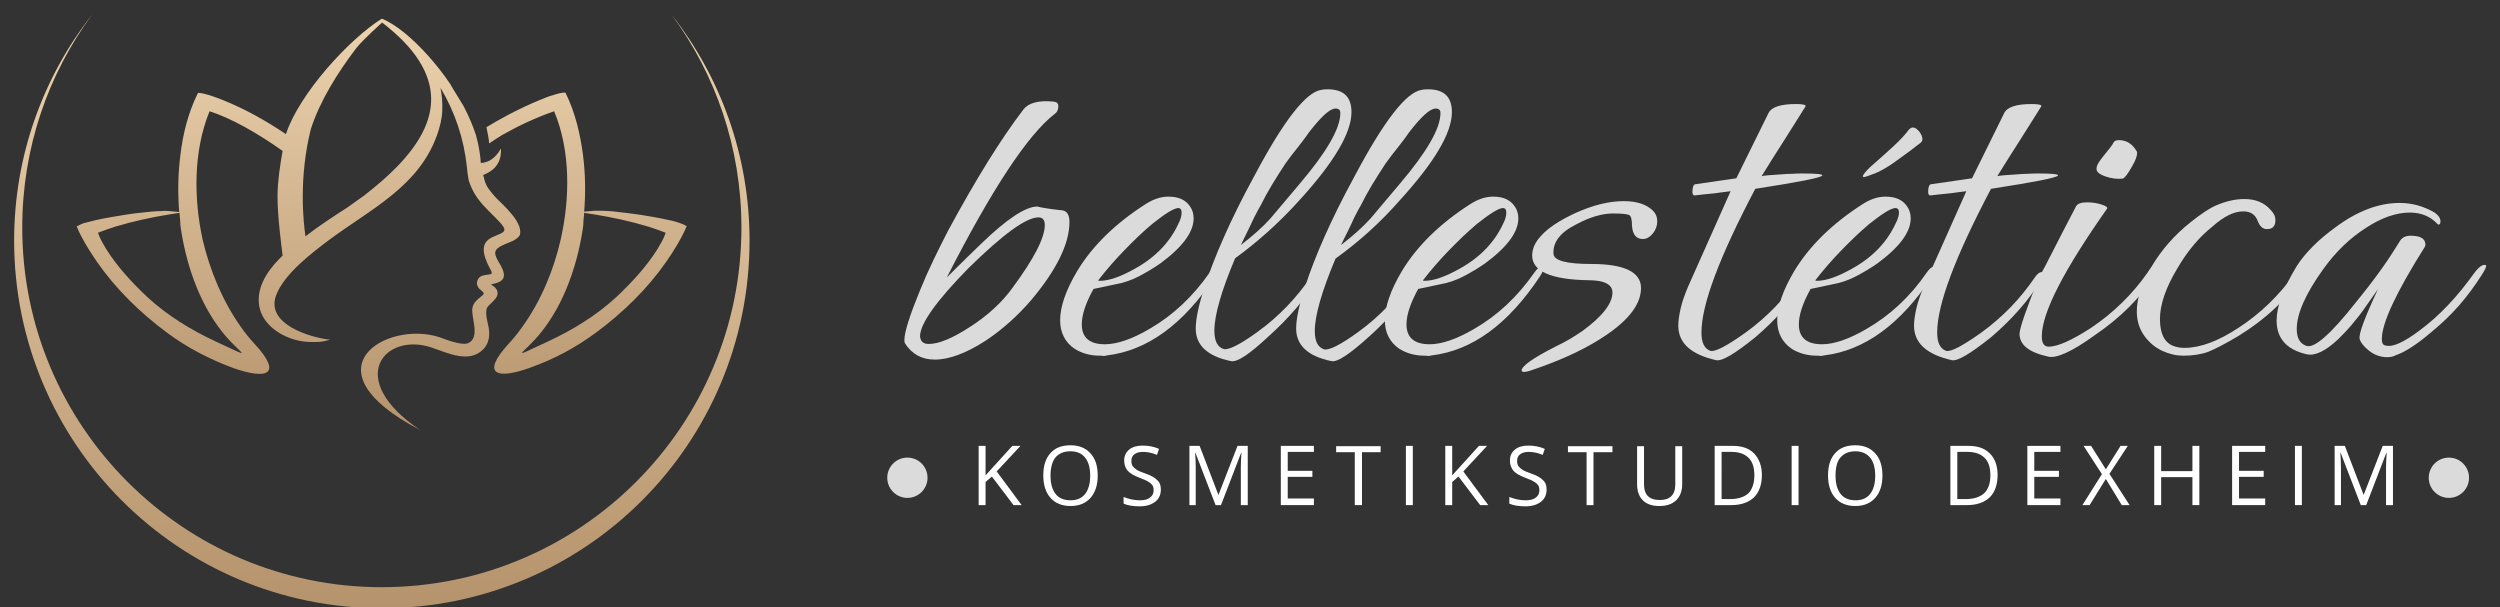
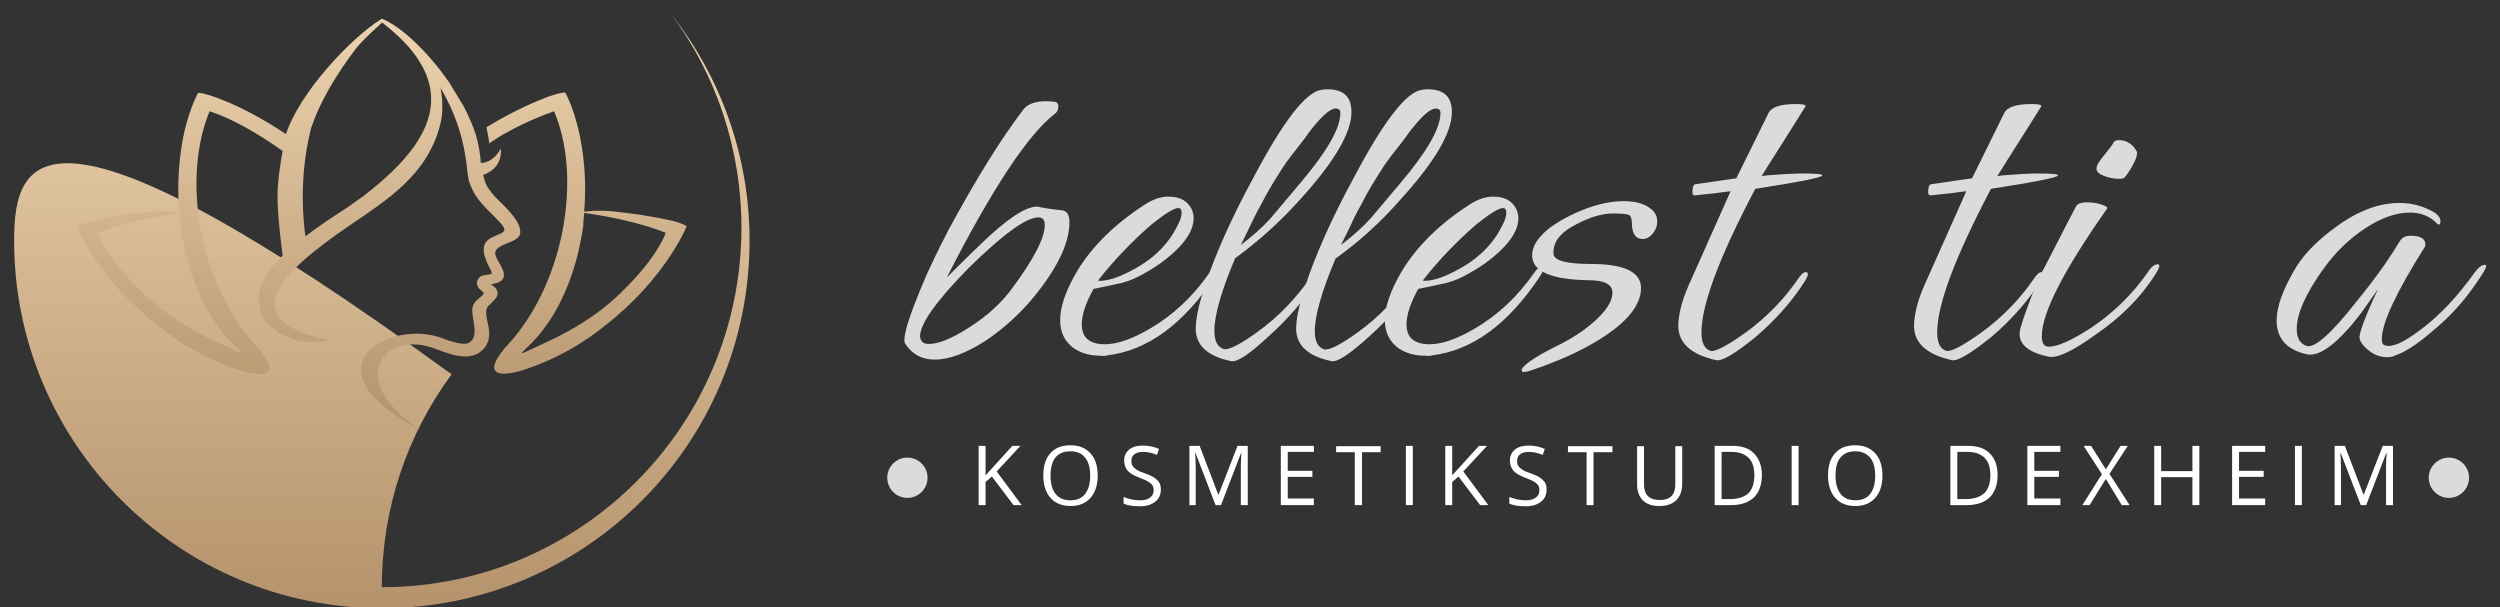
<svg xmlns="http://www.w3.org/2000/svg" version="1.1" x="0px" y="0px" viewBox="0 0 831.5 202" style="enable-background:new 0 0 831.5 202;" xml:space="preserve">
  <rect x="0" y="0" width="831.5" height="202" fill="#333333" stroke="none" />
  <style type="text/css">
	.st0{display:none;}
	.st1{display:inline;fill:#333233;}
	.st2{fill:#DBDBDC;}
	.st3{fill:#FFFFFF;}
	.st4{fill:url(#SVGID_1_);}
	.st5{fill-rule:evenodd;clip-rule:evenodd;fill:url(#SVGID_2_);}
</style>
  <g id="background" class="st0">
-     <rect x="-25.8" class="st1" width="595.3" height="841.9" />
-   </g>
+     </g>
  <g id="Ebene_1">
</g>
  <g id="Ebene_3">
    <g>
      <path class="st2" d="M310.9,119.6c-4.3,0-7.6-1.8-9.9-5.4c-0.1-0.1-0.2-0.5-0.2-1.1c0-2.6,1.7-8,5.1-16.3    c1.5-3.7,3.1-7.3,4.7-10.6c1.6-3.3,3.2-6.5,4.8-9.6c9.2-17,17.5-30.4,25-40.2c1.7-2.2,5.1-3.1,10-2.6c1.1,0.1,1.6,0.6,1.6,1.5    c0,1.2-0.4,2-1.1,2.5c-9,6.9-21,25.1-36,54.5c0.5-0.5,1.7-1.7,3.6-3.6c1.9-1.9,4.5-4.4,7.9-7.7c8.5-8.2,14.7-12.3,18.6-12.3    c0.8,0.2,1.8,0.4,3.1,0.6c1.3,0.2,2.8,0.4,4.6,0.6c2,0,3,1.3,3,3.9c0,7.3-4.3,16-12.8,26.1c-4.4,5.1-9.4,9.6-14.9,13.3    C321.5,117.4,315.8,119.6,310.9,119.6z M308.9,114.4c3.4,0,7.9-1.9,13.6-5.6c3-1.9,5.6-3.9,8-6.1c2.4-2.2,4.5-4.5,6.2-6.9    c7.2-9.7,10.8-16.7,10.8-21c0-1.6-0.7-2.5-2.1-2.5c-4.1,0-11.8,5.6-23.3,16.9c-10.7,10.9-16.1,18.5-16.1,22.7    C306.2,113.6,307.1,114.4,308.9,114.4z" />
      <path class="st2" d="M365.8,118.3c-3.2,0-6-0.8-8.4-2.3c-3.2-2.2-4.8-5.4-4.8-9.5c0-4.5,1.9-10,5.7-16.4    c5.1-8.4,12.7-15.8,22.7-22.2c2.5-1.6,5-2.5,7.6-2.5c3.3,0,5.6,1,7.1,3.1c0.9,1.2,1.3,2.6,1.3,4.1c0,4.6-3.7,9.6-11.2,15.1    c-2.2,1.5-4.5,2.9-7,4.2c-2.5,1.3-5.1,2.2-8,2.7l-7.1,1.5c-2.6,4.7-3.9,8.6-3.9,11.8c0,4.4,2.6,6.6,7.7,6.6c4,0,9-1.7,14.8-5.1    c7.8-4.5,14.4-10.7,20-18.7c0.9-1.3,1.7-2,2.5-2c0.3,0,0.5,0.2,0.5,0.7c0,0.5-0.4,1.4-1.1,2.5c-10.6,16-22.6,24.7-36,26.3    c-0.4,0.1-0.8,0.2-1.2,0.2C366.6,118.3,366.2,118.3,365.8,118.3z M365.8,93.4c3.1,0,7-1.4,11.8-4.1c6.8-3.8,11.5-8.8,14.3-14.8    c0.8-1.5,1.1-2.8,1.1-3.8c0-1-0.4-1.5-1.1-1.5c-1.4,0-4.3,1.8-8.7,5.3c-3.2,2.7-6.3,5.7-9.3,8.8c-3,3.1-5.9,6.4-8.6,9.9    C365.2,93.3,365.3,93.4,365.8,93.4z" />
      <path class="st2" d="M409.4,120.1c-7.8-1.6-11.7-5.3-11.7-10.8c0-3.3,1-8,3.1-14.3c1.5-4.7,3.6-10.1,6.3-16.2    c2.7-6.1,6-12.8,10.1-20.3c9.7-18.3,17.1-27.8,22.2-28.6c0.4-0.1,1.1-0.2,2.1-0.2c5.4,0,8,2.5,8,7.6c0,6.9-5.8,16.7-17.4,29.4    c-6.5,7.2-13.6,13.6-21.3,19.2c-4.6,10.9-6.9,19-6.9,24.1c0,3.4,1,5.4,3.1,6.1c1.6,0.4,5.5-1.5,11.5-5.9    c6.9-5,12.8-11.2,17.7-18.4c0.8-1.1,1.5-1.6,2.1-1.6c0.4,0,0.7,0.2,0.7,0.7c0,0.4-0.3,1.1-0.8,2c-4.2,6.7-9.6,13-16.3,19    C415.6,117.8,411.4,120.6,409.4,120.1z M412.7,81.5c3.9-3,7.2-5.9,9.9-8.9l9.7-11.5c9-10.6,13.5-18.4,13.5-23.5    c0-1-0.5-1.5-1.6-1.5c-1.9,0-4.8,2.7-8.9,8c-1.2,1.8-2.5,3.4-3.8,5.1c-1.3,1.6-2.6,3.3-3.9,5.1c-1.6,2.4-3.1,4.8-4.5,7.1    c-1.4,2.3-2.7,4.7-3.9,7.1c-0.3,0.4-1,1.8-2.1,3.9C416,74.7,414.6,77.7,412.7,81.5z" />
      <path class="st2" d="M442.8,120.1c-7.8-1.6-11.7-5.3-11.7-10.8c0-3.3,1-8,3.1-14.3c1.5-4.7,3.6-10.1,6.3-16.2    c2.7-6.1,6-12.8,10.1-20.3c9.7-18.3,17.1-27.8,22.2-28.6c0.4-0.1,1.1-0.2,2.1-0.2c5.4,0,8,2.5,8,7.6c0,6.9-5.8,16.7-17.4,29.4    C459.1,74,452,80.4,444.2,86c-4.6,10.9-6.9,19-6.9,24.1c0,3.4,1,5.4,3.1,6.1c1.6,0.4,5.5-1.5,11.5-5.9c6.9-5,12.8-11.2,17.7-18.4    c0.8-1.1,1.5-1.6,2.1-1.6c0.4,0,0.7,0.2,0.7,0.7c0,0.4-0.3,1.1-0.8,2c-4.2,6.7-9.6,13-16.3,19    C448.9,117.8,444.7,120.6,442.8,120.1z M446,81.5c3.9-3,7.2-5.9,9.9-8.9l9.7-11.5c9-10.6,13.5-18.4,13.5-23.5c0-1-0.5-1.5-1.6-1.5    c-1.9,0-4.8,2.7-8.9,8c-1.2,1.8-2.5,3.4-3.8,5.1c-1.3,1.6-2.6,3.3-3.9,5.1c-1.6,2.4-3.1,4.8-4.5,7.1c-1.4,2.3-2.7,4.7-3.9,7.1    c-0.3,0.4-1,1.8-2.1,3.9C449.4,74.7,447.9,77.7,446,81.5z" />
      <path class="st2" d="M473.8,118.3c-3.2,0-6-0.8-8.4-2.3c-3.2-2.2-4.8-5.4-4.8-9.5c0-4.5,1.9-10,5.7-16.4    c5.1-8.4,12.7-15.8,22.7-22.2c2.5-1.6,5-2.5,7.6-2.5c3.3,0,5.6,1,7.1,3.1c0.9,1.2,1.3,2.6,1.3,4.1c0,4.6-3.7,9.6-11.2,15.1    c-2.2,1.5-4.5,2.9-7,4.2c-2.5,1.3-5.1,2.2-8,2.7l-7.1,1.5c-2.6,4.7-3.9,8.6-3.9,11.8c0,4.4,2.6,6.6,7.7,6.6c4,0,9-1.7,14.8-5.1    c7.8-4.5,14.4-10.7,20-18.7c0.9-1.3,1.7-2,2.5-2c0.3,0,0.5,0.2,0.5,0.7c0,0.5-0.4,1.4-1.1,2.5c-10.6,16-22.6,24.7-36,26.3    c-0.4,0.1-0.8,0.2-1.2,0.2C474.6,118.3,474.2,118.3,473.8,118.3z M473.8,93.4c3.1,0,7-1.4,11.8-4.1c6.8-3.8,11.5-8.8,14.3-14.8    c0.8-1.5,1.1-2.8,1.1-3.8c0-1-0.4-1.5-1.1-1.5c-1.4,0-4.3,1.8-8.7,5.3c-3.2,2.7-6.3,5.7-9.3,8.8c-3,3.1-5.9,6.4-8.6,9.9    C473.2,93.3,473.4,93.4,473.8,93.4z" />
      <path class="st2" d="M506.8,123.7c-0.4,0-0.7-0.2-0.7-0.5c0-1.4,3.7-4.1,11.2-7.9c1.9-0.9,3.6-1.8,5.1-2.7    c1.5-0.9,2.8-1.8,3.9-2.5c6.7-4.9,10-9.2,10-12.8c0-2.7-2.7-4.1-8-4.1c-12.5-0.2-18.7-3-18.7-8.2c0-2.3,1-4.5,3-6.6    c2.3-2.6,6.1-5.1,11.5-7.6c5.8-2.6,11.1-3.9,15.9-3.9c4.3,0,7.5,1,9.7,3.1c1,1,1.5,2.2,1.5,3.6c0,1.5-0.5,2.9-1.5,4.1    c-1,1.2-2.1,1.8-3.3,1.8c-2.2,0-3.4-1.5-3.6-4.4c0-2.1-0.3-3.3-1-3.6c-0.7-0.3-2.4-0.5-5.3-0.5c-3.6,0-7.7,1.2-12.2,3.6    c-5.4,2.7-7.9,6-7.6,9.9c0.2,2.2,4.4,3.3,12.5,3.3c11.1,0,16.6,2.7,16.6,8c0,5.8-4.8,11.6-14.3,17.4c-6,3.7-13.4,7-22,9.9    C508.4,123.5,507.5,123.7,506.8,123.7z" />
      <path class="st2" d="M570.8,119.8c-8.4-1.9-12.6-5.7-12.6-11.5c0-1.6,0.3-3.6,0.8-5.8c0.5-2.2,1.4-4.7,2.6-7.5l14-31.4    c-1.6,0.2-3.4,0.4-5.4,0.7c-2,0.2-4.2,0.4-6.6,0.7c-0.4,0-0.7-0.4-0.7-1.1c0-1.5,0.3-2.4,0.8-2.6l13.8-2l10.7-21.7c1-2,4-3,9.2-3    c2.4,0,3.4,0.3,3.1,0.8c-2.4,3.8-4.8,7.7-7.3,11.6c-2.5,3.9-4.9,7.7-7.3,11.6c0.3-0.1,1-0.2,2.1-0.3c1.1-0.1,2.5-0.2,4.3-0.3    c1.3-0.1,2.6-0.2,3.8-0.2c1.2-0.1,2.4-0.1,3.4-0.1c4.6,0,6.8,0.2,6.6,0.7c-0.8,0.8-8.2,2.2-22.3,4.4    c-11.9,22.6-17.9,38.5-17.9,47.8c0,3.4,1,5.4,3,6.1c1.5,0.4,5.4-1.6,11.7-6.1c3.6-2.6,6.9-5.5,9.9-8.6c3-3.1,5.6-6.4,8-9.9    c0.8-1.1,1.5-1.6,2.1-1.6c0.4,0,0.7,0.2,0.7,0.7c0,0.4-0.3,1.1-0.8,2c-4.2,6.7-9.7,13-16.6,18.9    C577.1,117.6,572.8,120.2,570.8,119.8z" />
-       <path class="st2" d="M604.3,118.3c-3.2,0-6-0.8-8.4-2.3c-3.2-2.2-4.8-5.4-4.8-9.5c0-4.5,1.9-10,5.7-16.4    c5.1-8.4,12.7-15.8,22.7-22.2c2.5-1.6,5-2.5,7.6-2.5c3.3,0,5.6,1,7.1,3.1c0.9,1.2,1.3,2.6,1.3,4.1c0,4.6-3.7,9.6-11.2,15.1    c-2.2,1.5-4.5,2.9-7,4.2c-2.5,1.3-5.1,2.2-8,2.7l-7.1,1.5c-2.6,4.7-3.9,8.6-3.9,11.8c0,4.4,2.6,6.6,7.7,6.6c4,0,9-1.7,14.8-5.1    c7.8-4.5,14.5-10.7,20-18.7c0.9-1.3,1.7-2,2.5-2c0.3,0,0.5,0.2,0.5,0.7c0,0.5-0.4,1.4-1.1,2.5c-10.6,16-22.6,24.7-36,26.3    c-0.4,0.1-0.8,0.2-1.2,0.2C605.2,118.3,604.8,118.3,604.3,118.3z M604.3,93.4c3.1,0,7-1.4,11.8-4.1c6.8-3.8,11.5-8.8,14.3-14.8    c0.8-1.5,1.2-2.8,1.2-3.8c0-1-0.4-1.5-1.2-1.5c-1.4,0-4.3,1.8-8.7,5.3c-3.2,2.7-6.3,5.7-9.3,8.8c-3,3.1-5.9,6.4-8.6,9.9    C603.7,93.3,603.9,93.4,604.3,93.4z M619.9,58.9c-0.2,0-0.3-0.1-0.3-0.3c0-0.4,0.8-1.5,2.5-3.1c2.5-2.2,5-4.4,7.5-6.7    c2.5-2.3,4.2-4.2,5.3-5.7c0.4-0.4,0.9-0.7,1.3-0.7c0.7,0,1.3,0.4,2.1,1.3c0.7,0.9,1.1,1.8,1.1,2.6c0,0.4-0.2,0.8-0.5,1.1    c-2.5,2-5.1,3.9-7.9,5.9c-2.7,2-5.1,3.4-7.2,4.3C621.6,58.4,620.4,58.9,619.9,58.9z" />
      <path class="st2" d="M649.2,119.8c-8.4-1.9-12.6-5.7-12.6-11.5c0-1.6,0.3-3.6,0.8-5.8c0.5-2.2,1.4-4.7,2.6-7.5l14-31.4    c-1.6,0.2-3.4,0.4-5.4,0.7c-2,0.2-4.2,0.4-6.6,0.7c-0.4,0-0.7-0.4-0.7-1.1c0-1.5,0.3-2.4,0.8-2.6l13.8-2l10.7-21.7c1-2,4-3,9.2-3    c2.4,0,3.4,0.3,3.1,0.8c-2.4,3.8-4.8,7.7-7.3,11.6c-2.5,3.9-4.9,7.7-7.3,11.6c0.3-0.1,1-0.2,2.1-0.3c1.1-0.1,2.5-0.2,4.3-0.3    c1.3-0.1,2.6-0.2,3.8-0.2c1.2-0.1,2.4-0.1,3.4-0.1c4.6,0,6.8,0.2,6.6,0.7c-0.8,0.8-8.2,2.2-22.3,4.4    c-11.9,22.6-17.9,38.5-17.9,47.8c0,3.4,1,5.4,3,6.1c1.5,0.4,5.4-1.6,11.7-6.1c3.6-2.6,6.9-5.5,9.9-8.6c3-3.1,5.6-6.4,8-9.9    c0.8-1.1,1.5-1.6,2.1-1.6c0.4,0,0.7,0.2,0.7,0.7c0,0.4-0.3,1.1-0.8,2c-4.2,6.7-9.7,13-16.6,18.9    C655.4,117.6,651.1,120.2,649.2,119.8z" />
      <path class="st2" d="M681.2,118.6c-6.4-1.4-9.5-3.9-9.5-7.6c0-1.7,2.1-7.9,6.4-18.6c1.2-2.1,2.8-5.1,4.8-9.1c2-4,4.6-8.9,7.6-14.7    c0.5-0.9,1.8-1.3,3.6-1.3c1.6,0,3.3,0.2,4.8,0.7c1.6,0.5,2.2,1,1.9,1.4c-14.4,20.5-21.7,34.6-21.7,42.5c0,2.3,0.8,3.4,2.3,3.4    c3,0,7.6-2.1,14-6.2c7.6-5.1,13.9-11.3,19-18.6c1.1-1.8,2.2-2.6,3.3-2.6c0.3,0,0.5,0.2,0.5,0.5c0,0.5-0.5,1.6-1.5,3.1    c-4.8,7.6-11.5,14.2-20,20C689.1,117,683.9,119.3,681.2,118.6z M706,59.4c-1.8,0.2-3.6,0-5.7-0.7c-2-0.7-3-1.5-3-2.5    c0-0.7,0.2-1.3,0.7-2.1c0.4-0.7,1-1.4,1.6-2.2c1.9-2.3,3-3.7,3.3-4.4c0.3-0.6,0.9-0.9,1.8-0.9c2.5,0,4.5,1.2,5.9,3.6    c0.1,0.1,0.2,0.3,0.2,0.7c0,1-0.5,2.4-1.6,4.3C707.7,57.9,706.6,59.3,706,59.4z" />
-       <path class="st2" d="M726.2,118.3c-2.3,0-4.6-0.5-7-1.6c-2.4-1.1-4.4-2.8-6-5c-1.6-2.2-2.5-5-2.5-8.1c0-4.4,1.6-9.4,4.9-14.9    c3.3-5.6,7.6-10.5,13-14.8c3.4-2.7,6.2-4.6,8.5-5.6c3.3-1.4,6.4-2.1,9.4-2.1c3.7,0,6.6,1.2,8.7,3.6c1.1,1.1,1.6,2.2,1.6,3.4    c0,2-0.9,3-2.8,3c-1.3,0-2.3-0.8-3-2.5c-0.8-2.3-2.4-3.4-4.9-3.4c-3.1,0-6.5,1.7-10.3,5.1c-4.3,3.4-8.2,8-11.7,14    c-3.8,6.4-5.7,11.9-5.7,16.7c0,4.7,1.4,7.7,4.3,8.9c1,0.4,2.2,0.7,3.8,0.7c5.3,0,11.2-2.2,17.9-6.6c7.3-4.7,13.6-10.8,18.9-18.2    c1.2-1.6,2.3-2.5,3.3-2.5c0.3,0,0.5,0.1,0.5,0.3c0,0.5-0.5,1.6-1.5,3.1c-5,7.8-12.1,14.4-21.2,20c-4.2,2.5-7.5,4.2-9.9,5.2    C732,117.9,729.2,118.3,726.2,118.3z" />
      <path class="st2" d="M794,118.8c-2.2,0-4.2-0.7-6-2.1c-1.8-1.4-2.9-2.8-3.2-4.1c-0.3-1.5,1.7-7,6.1-16.4l-3.8,5.4    c-1.6,2.4-3.3,4.5-4.9,6.4c-1.6,1.9-3.2,3.5-4.6,4.9c-4.2,3.9-7.7,5.6-10.5,4.9c-6.6-1.5-9.9-5.3-9.9-11.2    c0-4.7,2.2-10.7,6.7-18.1c1.4-2.2,3.2-4.4,5.4-6.6c2.2-2.2,4.7-4.3,7.6-6.4c7.3-5.4,14.4-8,21.2-8c4.2,0,8.1,1.1,11.8,3.3    c1.2,0.9,1.8,1.8,1.8,2.8c0,0.8-0.2,1.1-0.7,1.1c-0.1,0-0.2-0.1-0.3-0.2c-2.3-2.5-5.4-3.8-9.2-3.8c-4.5,0-9.4,1.7-14.6,5.1    c-5.3,3.4-10,7.9-14.1,13.6c-5.9,8.2-8.9,14.9-8.9,20c0,3,1,4.8,3.1,5.6c2.6,1.1,8.2-3.8,16.7-14.6c3.5-4.3,6.4-8.1,8.8-11.5    c2.4-3.4,4.2-6.3,5.7-8.7c0.7-1.2,1.9-1.8,3.6-1.8c3.3,0,4.9,1,4.9,3c0,0.3-0.1,0.5-0.2,0.7c-9.5,15.1-14.3,25.3-14.3,30.7    c0,1.3,0.4,2,1.2,2.1c2.3,0.7,6.1-1,11.5-5.1c6.5-4.8,12.5-11.2,18.2-19.2c1.2-1.6,2.3-2.5,3.3-2.5c0.3,0,0.5,0.1,0.5,0.3    c0,0.5-0.5,1.6-1.5,3.1c-2.3,3.6-4.8,7-7.6,10.2c-2.8,3.2-5.9,6.1-9.3,8.9c-4.8,4.1-8.8,6.6-11.8,7.6    C796,118.6,795.1,118.8,794,118.8z" />
    </g>
    <g>
      <g>
        <path class="st3" d="M339.8,168h-2.7l-7.2-9.5l-2.1,1.8v7.7h-2.3v-19.7h2.3v9.8l8.9-9.8h2.7l-7.9,8.5L339.8,168z" />
        <path class="st3" d="M365.1,158.2c0,3.1-0.8,5.6-2.4,7.4c-1.6,1.8-3.8,2.7-6.6,2.7c-2.9,0-5.1-0.9-6.7-2.7     c-1.6-1.8-2.4-4.3-2.4-7.5c0-3.2,0.8-5.7,2.4-7.4c1.6-1.8,3.8-2.6,6.7-2.6c2.8,0,5,0.9,6.6,2.7     C364.3,152.5,365.1,155,365.1,158.2z M349.4,158.2c0,2.7,0.6,4.7,1.7,6.1c1.1,1.4,2.8,2.1,4.9,2.1c2.2,0,3.8-0.7,4.9-2.1     c1.1-1.4,1.7-3.4,1.7-6.1c0-2.6-0.6-4.7-1.7-6c-1.1-1.4-2.7-2.1-4.9-2.1c-2.2,0-3.8,0.7-5,2.1C350,153.5,349.4,155.5,349.4,158.2     z" />
        <path class="st3" d="M386.1,162.8c0,1.7-0.6,3.1-1.9,4.1c-1.3,1-3,1.5-5.1,1.5c-2.3,0-4.1-0.3-5.4-0.9v-2.2     c0.8,0.3,1.7,0.6,2.6,0.8c1,0.2,1.9,0.3,2.8,0.3c1.5,0,2.7-0.3,3.4-0.9c0.8-0.6,1.2-1.4,1.2-2.4c0-0.7-0.1-1.2-0.4-1.7     c-0.3-0.4-0.7-0.8-1.4-1.2c-0.6-0.4-1.6-0.8-2.9-1.3c-1.8-0.7-3.1-1.4-3.9-2.3c-0.8-0.9-1.2-2.1-1.2-3.5c0-1.5,0.6-2.7,1.7-3.6     c1.1-0.9,2.6-1.3,4.5-1.3c2,0,3.8,0.4,5.4,1.1l-0.7,2c-1.6-0.7-3.2-1-4.7-1c-1.2,0-2.2,0.3-2.8,0.8c-0.7,0.5-1,1.2-1,2.2     c0,0.7,0.1,1.2,0.4,1.7c0.3,0.4,0.7,0.8,1.3,1.2c0.6,0.4,1.5,0.8,2.7,1.2c2.1,0.7,3.5,1.5,4.3,2.4     C385.7,160.4,386.1,161.4,386.1,162.8z" />
        <path class="st3" d="M404.3,168l-6.7-17.4h-0.1c0.1,1.4,0.2,3,0.2,4.9V168h-2.1v-19.7h3.4l6.2,16.2h0.1l6.3-16.2h3.4V168h-2.3     v-12.7c0-1.5,0.1-3,0.2-4.7h-0.1l-6.7,17.4H404.3z" />
        <path class="st3" d="M437,168h-11v-19.7h11v2h-8.7v6.3h8.2v2h-8.2v7.2h8.7V168z" />
        <path class="st3" d="M452.9,168h-2.3v-17.6h-6.2v-2h14.8v2h-6.2V168z" />
        <path class="st3" d="M467.6,168v-19.7h2.3V168H467.6z" />
        <path class="st3" d="M495,168h-2.7l-7.2-9.5l-2.1,1.8v7.7h-2.3v-19.7h2.3v9.8l8.9-9.8h2.7l-7.9,8.5L495,168z" />
        <path class="st3" d="M514.4,162.8c0,1.7-0.6,3.1-1.9,4.1c-1.3,1-3,1.5-5.1,1.5c-2.3,0-4.1-0.3-5.4-0.9v-2.2     c0.8,0.3,1.7,0.6,2.6,0.8c1,0.2,1.9,0.3,2.8,0.3c1.5,0,2.7-0.3,3.4-0.9c0.8-0.6,1.2-1.4,1.2-2.4c0-0.7-0.1-1.2-0.4-1.7     c-0.3-0.4-0.7-0.8-1.4-1.2c-0.6-0.4-1.6-0.8-2.9-1.3c-1.8-0.7-3.1-1.4-3.9-2.3c-0.8-0.9-1.2-2.1-1.2-3.5c0-1.5,0.6-2.7,1.7-3.6     c1.1-0.9,2.6-1.3,4.5-1.3c2,0,3.8,0.4,5.4,1.1l-0.7,2c-1.6-0.7-3.2-1-4.7-1c-1.2,0-2.2,0.3-2.8,0.8c-0.7,0.5-1,1.2-1,2.2     c0,0.7,0.1,1.2,0.4,1.7c0.3,0.4,0.7,0.8,1.3,1.2c0.6,0.4,1.5,0.8,2.7,1.2c2.1,0.7,3.5,1.5,4.3,2.4     C514,160.4,514.4,161.4,514.4,162.8z" />
        <path class="st3" d="M530,168h-2.3v-17.6h-6.2v-2h14.8v2H530V168z" />
        <path class="st3" d="M559.5,148.4v12.7c0,2.2-0.7,4-2,5.3c-1.4,1.3-3.2,1.9-5.6,1.9s-4.2-0.6-5.5-1.9c-1.3-1.3-1.9-3.1-1.9-5.3     v-12.7h2.3v12.8c0,1.6,0.4,2.9,1.3,3.8c0.9,0.9,2.2,1.3,4,1.3c1.7,0,2.9-0.4,3.8-1.3c0.9-0.9,1.3-2.2,1.3-3.8v-12.8H559.5z" />
        <path class="st3" d="M586,158c0,3.2-0.9,5.7-2.6,7.4c-1.8,1.7-4.3,2.6-7.6,2.6h-5.5v-19.7h6c3.1,0,5.4,0.8,7.1,2.5     C585.1,152.6,586,155,586,158z M583.5,158.1c0-2.6-0.6-4.5-1.9-5.8s-3.2-2-5.7-2h-3.3V166h2.8c2.7,0,4.8-0.7,6.2-2     C582.8,162.7,583.5,160.7,583.5,158.1z" />
        <path class="st3" d="M595.9,168v-19.7h2.3V168H595.9z" />
        <path class="st3" d="M626.1,158.2c0,3.1-0.8,5.6-2.4,7.4c-1.6,1.8-3.8,2.7-6.6,2.7c-2.9,0-5.1-0.9-6.7-2.7     c-1.6-1.8-2.4-4.3-2.4-7.5c0-3.2,0.8-5.7,2.4-7.4c1.6-1.8,3.8-2.6,6.7-2.6c2.8,0,5,0.9,6.6,2.7     C625.3,152.5,626.1,155,626.1,158.2z M610.5,158.2c0,2.7,0.6,4.7,1.7,6.1c1.1,1.4,2.8,2.1,4.9,2.1c2.2,0,3.8-0.7,4.9-2.1     c1.1-1.4,1.7-3.4,1.7-6.1c0-2.6-0.6-4.7-1.7-6s-2.7-2.1-4.9-2.1c-2.2,0-3.8,0.7-5,2.1C611,153.5,610.5,155.5,610.5,158.2z" />
        <path class="st3" d="M664.4,158c0,3.2-0.9,5.7-2.6,7.4c-1.8,1.7-4.3,2.6-7.6,2.6h-5.5v-19.7h6c3.1,0,5.4,0.8,7.1,2.5     C663.6,152.6,664.4,155,664.4,158z M662,158.1c0-2.6-0.6-4.5-1.9-5.8s-3.2-2-5.7-2H651V166h2.8c2.7,0,4.8-0.7,6.2-2     C661.3,162.7,662,160.7,662,158.1z" />
        <path class="st3" d="M685.3,168h-11v-19.7h11v2h-8.7v6.3h8.2v2h-8.2v7.2h8.7V168z" />
        <path class="st3" d="M708.3,168h-2.6l-5.3-8.7L695,168h-2.4l6.5-10.3l-6.1-9.4h2.5l4.9,7.8l4.9-7.8h2.4l-6.1,9.3L708.3,168z" />
        <path class="st3" d="M731.5,168h-2.3v-9.3h-10.4v9.3h-2.3v-19.7h2.3v8.4h10.4v-8.4h2.3V168z" />
        <path class="st3" d="M753.4,168h-11v-19.7h11v2h-8.7v6.3h8.2v2h-8.2v7.2h8.7V168z" />
        <path class="st3" d="M763.3,168v-19.7h2.3V168H763.3z" />
        <path class="st3" d="M785.2,168l-6.7-17.4h-0.1c0.1,1.4,0.2,3,0.2,4.9V168h-2.1v-19.7h3.4l6.2,16.2h0.1l6.3-16.2h3.4V168h-2.3     v-12.7c0-1.5,0.1-3,0.2-4.7h-0.1L787,168H785.2z" />
      </g>
      <circle class="st2" cx="301.8" cy="158.9" r="6.7" />
      <circle class="st2" cx="814.5" cy="158.9" r="6.7" />
    </g>
    <g>
      <linearGradient id="SVGID_1_" gradientUnits="userSpaceOnUse" x1="127.003" y1="4.89" x2="127.003" y2="202.3">
        <stop offset="0" style="stop-color:#ECD3AF" />
        <stop offset="1" style="stop-color:#B5936C" />
      </linearGradient>
-       <path class="st4" d="M223.4,4.9c14.6,19.8,23.2,44.3,23.2,70.8c0,66.1-53.6,119.6-119.6,119.6S7.4,141.8,7.4,75.7    c0-26.5,8.6-51,23.2-70.8C14.4,25.6,4.7,51.7,4.7,80c0,67.5,54.7,122.3,122.3,122.3S249.3,147.6,249.3,80    C249.3,51.7,239.6,25.6,223.4,4.9z" />
+       <path class="st4" d="M223.4,4.9c14.6,19.8,23.2,44.3,23.2,70.8c0,66.1-53.6,119.6-119.6,119.6c0-26.5,8.6-51,23.2-70.8C14.4,25.6,4.7,51.7,4.7,80c0,67.5,54.7,122.3,122.3,122.3S249.3,147.6,249.3,80    C249.3,51.7,239.6,25.6,223.4,4.9z" />
      <linearGradient id="SVGID_2_" gradientUnits="userSpaceOnUse" x1="127.003" y1="142.769" x2="127.003" y2="6.238">
        <stop offset="0" style="stop-color:#B5936C" />
        <stop offset="1" style="stop-color:#ECD3AF" />
      </linearGradient>
      <path class="st5" d="M184.3,37c5.5,13.1,5.3,28.9,2.2,42.6c-2.3,10.2-6.6,20.5-12.7,29c-1.4,2-2.9,3.9-4.6,5.7    c-9.6,10.5-3.6,11.9,7.1,8c7.9-2.8,15.4-6.8,22.1-11.8c8.9-6.6,17-14.5,23.3-23.6c1.8-2.6,3.5-5.3,5-8.1c0.5-1,1.1-2.1,1.5-3.2    l0.2-0.4l-0.4-0.2c-0.7-0.4-1.6-0.7-2.4-1c-1.2-0.4-2.4-0.7-3.6-0.9c-3.1-0.7-6.2-1.2-9.3-1.7c-3-0.4-5.9-0.8-8.9-1.1    c-1.2-0.1-2.4-0.2-3.6-0.2c-0.9,0-1.8,0-2.6,0l-3.3,0.3c0.5-6.3,0.4-12.7-0.4-18.9c-0.9-6.9-2.6-14.1-5.7-20.4l-0.2-0.3l-0.4,0    c-1.2,0.1-2.4,0.4-3.5,0.8c-1.5,0.4-3,1-4.4,1.6c-3.5,1.4-7,3.1-10.3,4.8c-2.5,1.3-5.1,2.8-7.6,4.3c0.4,1.9,0.8,4,0.9,5.4    c1.5-1,3-2,4.5-2.9C172.7,41.7,178.3,39.1,184.3,37L184.3,37z M94,50.2c-0.8,4.3-1.7,10.4-1.7,15.1c0,6.4,1.2,15.8,1.7,19.7    c-0.4,0.4-0.8,0.8-1.2,1.2c-4.3,4.4-8.1,10.4-6.3,16.8c1.7,5.9,8.2,9.6,13.9,10.5c1.9,0.3,3.8,0.3,5.7,0.2l0.2,0    c1.2-0.1,2.3-0.4,3.5-0.7c-6.9-0.8-21.4-5.2-18-14.7c2.6-7.1,11.9-14.2,17.8-18.6c13.9-10.3,29.5-17.6,35.7-34.6    c1-2.8,1.7-5.6,1.8-8.3c0.1-2.6-0.1-5.2-0.6-7.6c4.8,8,7.8,16.9,8.8,26.4c0.1,1.4,0.3,2.9,0.6,4.4c2.2,6.8,6,9.2,10.6,14.2    c0.5,0.6,1.7,1.9,1.1,2.7c-1.8,2.3-10.7,1.2-4.6,12.5l0.1,0.2c0.2,0.3,0.7,1.2,0.3,1.5c-0.4,0.2-1,0.2-1.5,0.3    c-1.6,0.2-2.7,0.5-3.2,2.2l0,0c-0.2,0.7,0,1.4,0.4,2c0.1,0.2,0.2,0.3,0.4,0.5c0.3,0.3,1.4,1.1,1.4,1.5c0,0.2-0.4,0.6-0.5,0.7    c-0.2,0.2-0.4,0.3-0.6,0.5c-3.1,2.4-3,3.7-2.4,7.3c0.4,2.7,1.4,6.8-1.9,8.1c-2.2,0.7-7.3-1.3-9.5-2.1c-17.5-5.6-45,10.7-6.3,30.9    c-25.3-17-11.7-32.7,3.9-27.4c5.3,1.8,12.5,5.4,17.2,0.5c1.9-2,2.2-4.7,1.7-7.3c-0.3-1.8-1.5-5.3-0.2-6.9c0.3-0.3,0.6-0.6,0.9-0.9    c0.9-0.9,2.2-2,2.3-3.3c0.1-1.4-1-2.4-2.1-3c0,0-0.1,0-0.1-0.1c0.1,0,0.3,0,0.4-0.1c4.1-0.8,4.8-2.5,2.9-6.1    c-0.6-1.1-2-3.1-1.9-4.4c0.1-1.1,1.3-1.9,2.2-2.3c1.9-1,5.3-1.7,6.1-3.8l0-0.1l0-0.1c0.4-3-2.5-6.2-4.4-8.3    c-0.9-1-1.9-1.9-2.8-2.8c-0.8-0.8-1.6-1.6-2.2-2.4c-1.9-2.3-2.2-3.2-2.9-6c0,0,0,0,0,0c3.1-1.2,6.2-3.5,5.9-8.8    c-2,3.6-4.5,4.7-6.7,4.8c0-0.8-0.2-2.6-0.4-3.7l0,0c0,0-0.3-2.3-1.2-5.6l0,0c-1-3.1-2.4-6.3-4.1-9.6c-4-6.5-4.4-7.2-4.4-7.3l0,0    l0,0c-2.3-3.4-4.9-6.7-7.6-9.7c-4.9-5.4-10.3-10.1-15.2-12.1c-10.9,6.8-27.5,25-31.9,38.4c-6.7-4.5-13.7-8.4-20.9-11.3    c-1.5-0.6-2.9-1.1-4.4-1.6c-1.1-0.3-2.3-0.7-3.5-0.8l-0.4,0l-0.2,0.3c-3.1,6.3-4.9,13.4-5.7,20.4c-0.8,6.2-0.9,12.6-0.4,18.9    l-3.3-0.3c-0.9-0.1-1.8-0.1-2.6,0c-1.2,0-2.4,0.1-3.6,0.2c-3,0.3-6,0.6-8.9,1.1c-3.1,0.5-6.2,1-9.3,1.7c-1.2,0.3-2.4,0.6-3.6,0.9    c-0.8,0.2-1.7,0.6-2.4,1l-0.4,0.2l0.2,0.4c0.4,1.1,1,2.2,1.5,3.2c1.5,2.8,3.2,5.5,5,8.1c6.3,9.1,14.4,17,23.3,23.6    c6.7,5,14.2,8.9,22.1,11.8c10.7,3.8,16.8,2.5,7.1-8c-1.7-1.8-3.2-3.7-4.6-5.7c-6.1-8.6-10.3-18.8-12.7-29    C64.4,66,64.3,50.2,69.7,37C76.9,39.3,85.7,44.3,94,50.2L94,50.2z M101.6,78.6c-0.7-4.6-2.3-19.5,1.8-35.7    c3-9.3,8.8-18.6,15.1-26.9c2.5-3.1,8.6-8.5,8.6-8.5c5.6,4.3,9.6,8.5,12.2,12.6c11,17.1-1.8,32.3-18.4,45.1l0,0l0,0l-0.3,0.2l0,0    l-4.9,3.5C110.9,72,106.1,75.1,101.6,78.6L101.6,78.6z M59.7,70.8l-3.3,0.5c-6.1,1-12.2,2.3-18.1,4.1c-1.5,0.5-3.1,1-4.6,1.6    c-0.4,0.1-0.7,0.3-1.1,0.4c0.1,0.4,0.3,0.7,0.4,1.1c0.6,1.5,1.5,2.9,2.3,4.3c3.6,5.8,8.7,11.3,13.7,16c6.6,6.1,14.6,11,22.8,14.8    c14,6.5,8,4.2,2.2-3.1c-8-10-12.3-23.3-14-35.5C60,73.6,59.8,72.2,59.7,70.8L59.7,70.8z M194.3,70.8l3.3,0.5    c6.1,1,12.2,2.3,18.1,4.1c1.5,0.5,3.1,1,4.6,1.6c0.4,0.1,0.7,0.3,1.1,0.4c-0.1,0.4-0.3,0.7-0.4,1.1c-0.6,1.5-1.5,2.9-2.3,4.3    c-3.6,5.8-8.7,11.3-13.7,16c-6.6,6.1-14.6,11-22.8,14.8c-14,6.5-8,4.2-2.2-3.1c8-10,12.3-23.3,14-35.5    C194,73.6,194.2,72.2,194.3,70.8L194.3,70.8z" />
    </g>
    <g>
	</g>
    <g>
	</g>
    <g>
	</g>
    <g>
	</g>
    <g>
	</g>
    <g>
	</g>
  </g>
</svg>